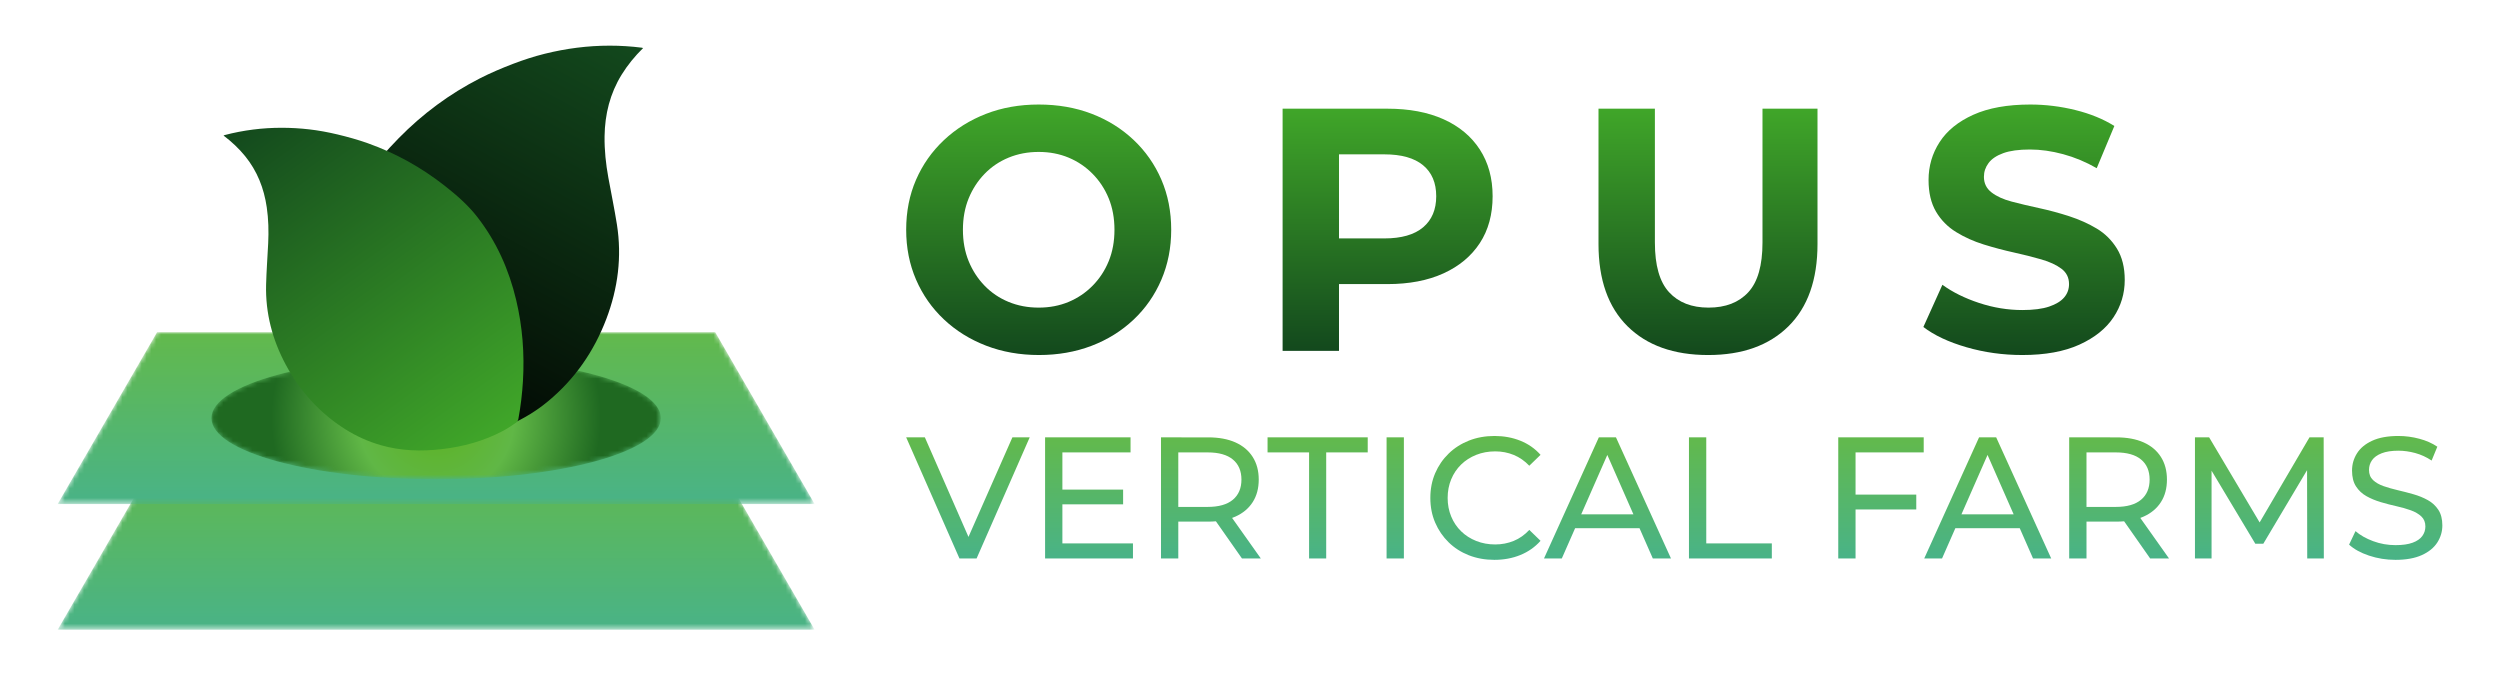
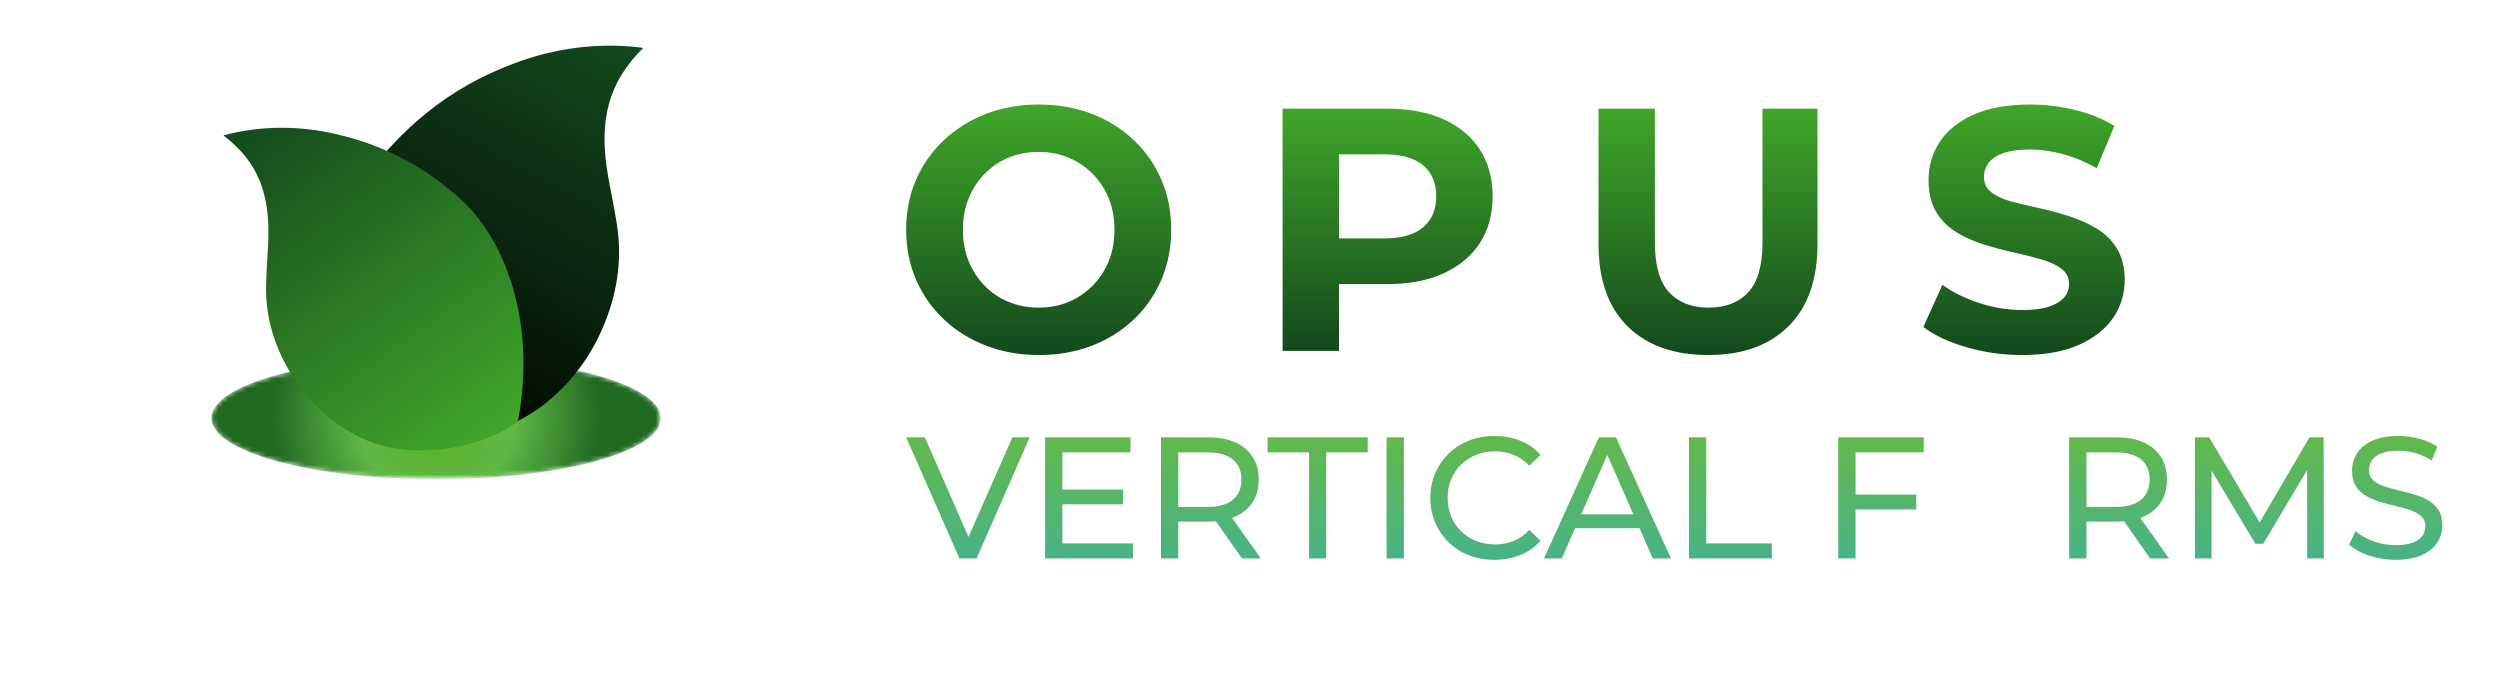
<svg xmlns="http://www.w3.org/2000/svg" xmlns:xlink="http://www.w3.org/1999/xlink" version="1.1" id="Capa_1" x="0px" y="0px" width="520.253px" height="140.549px" viewBox="0 0 520.253 140.549" style="enable-background:new 0 0 520.253 140.549;" xml:space="preserve">
  <g>
    <defs>
      <rect id="SVGID_1_" width="520.253" height="140.549" />
    </defs>
    <clipPath id="SVGID_2_">
      <use xlink:href="#SVGID_1_" style="overflow:visible;" />
    </clipPath>
    <g style="clip-path:url(#SVGID_2_);">
      <defs>
        <rect id="SVGID_3_" width="520.253" height="140.549" />
      </defs>
      <clipPath id="SVGID_4_">
        <use xlink:href="#SVGID_3_" style="overflow:visible;" />
      </clipPath>
    </g>
    <g style="clip-path:url(#SVGID_2_);">
      <defs>
        <rect id="SVGID_5_" width="520.253" height="140.549" />
      </defs>
      <clipPath id="SVGID_6_">
        <use xlink:href="#SVGID_5_" style="overflow:visible;" />
      </clipPath>
    </g>
    <g style="clip-path:url(#SVGID_2_);">
      <defs>
        <polygon id="SVGID_7_" points="32.696,95.283 148.834,95.283 169.53,131.049 12,131.049    " />
      </defs>
      <clipPath id="SVGID_8_">
        <use xlink:href="#SVGID_7_" style="overflow:visible;" />
      </clipPath>
      <defs>
        <filter id="Adobe_OpacityMaskFilter" filterUnits="userSpaceOnUse" x="12" y="95.283" width="157.53" height="35.766">
          <feColorMatrix type="matrix" values="1 0 0 0 0  0 1 0 0 0  0 0 1 0 0  0 0 0 1 0" />
        </filter>
      </defs>
      <mask maskUnits="userSpaceOnUse" x="12" y="95.283" width="157.53" height="35.766" id="SVGID_9_">
        <g style="filter:url(#Adobe_OpacityMaskFilter);">
          <linearGradient id="SVGID_10_" gradientUnits="userSpaceOnUse" x1="0" y1="140.549" x2="1" y2="140.549" gradientTransform="matrix(0 -35.766 -35.766 0 5117.567 131.05)">
            <stop offset="0" style="stop-color:#FFFFFF" />
            <stop offset="1" style="stop-color:#000000" />
            <stop offset="1" style="stop-color:#000000" />
          </linearGradient>
-           <rect x="12" y="95.283" style="clip-path:url(#SVGID_8_);fill:url(#SVGID_10_);" width="157.53" height="35.766" />
        </g>
      </mask>
      <linearGradient id="SVGID_11_" gradientUnits="userSpaceOnUse" x1="0" y1="140.549" x2="1" y2="140.549" gradientTransform="matrix(0 -35.766 -35.766 0 5117.567 131.05)">
        <stop offset="0" style="stop-color:#49B387" />
        <stop offset="1" style="stop-color:#62B94C" />
        <stop offset="1" style="stop-color:#62B94C" />
      </linearGradient>
      <rect x="12" y="95.283" style="clip-path:url(#SVGID_8_);mask:url(#SVGID_9_);fill:url(#SVGID_11_);" width="157.53" height="35.766" />
    </g>
    <g style="clip-path:url(#SVGID_2_);">
      <defs>
        <polygon id="SVGID_12_" points="32.696,69.128 148.834,69.128 169.53,104.894 12,104.894    " />
      </defs>
      <clipPath id="SVGID_13_">
        <use xlink:href="#SVGID_12_" style="overflow:visible;" />
      </clipPath>
      <defs>
        <filter id="Adobe_OpacityMaskFilter_1_" filterUnits="userSpaceOnUse" x="12" y="69.128" width="157.53" height="35.766">
          <feColorMatrix type="matrix" values="1 0 0 0 0  0 1 0 0 0  0 0 1 0 0  0 0 0 1 0" />
        </filter>
      </defs>
      <mask maskUnits="userSpaceOnUse" x="12" y="69.128" width="157.53" height="35.766" id="SVGID_14_">
        <g style="filter:url(#Adobe_OpacityMaskFilter_1_);">
          <linearGradient id="SVGID_15_" gradientUnits="userSpaceOnUse" x1="0" y1="140.549" x2="1" y2="140.549" gradientTransform="matrix(0 -35.766 -35.766 0 5117.567 104.894)">
            <stop offset="0" style="stop-color:#FFFFFF" />
            <stop offset="1" style="stop-color:#000000" />
            <stop offset="1" style="stop-color:#000000" />
          </linearGradient>
-           <rect x="12" y="69.128" style="clip-path:url(#SVGID_13_);fill:url(#SVGID_15_);" width="157.53" height="35.766" />
        </g>
      </mask>
      <linearGradient id="SVGID_16_" gradientUnits="userSpaceOnUse" x1="0" y1="140.549" x2="1" y2="140.549" gradientTransform="matrix(0 -35.766 -35.766 0 5117.567 104.894)">
        <stop offset="0" style="stop-color:#49B387" />
        <stop offset="1" style="stop-color:#62B94C" />
        <stop offset="1" style="stop-color:#62B94C" />
      </linearGradient>
      <rect x="12" y="69.128" style="clip-path:url(#SVGID_13_);mask:url(#SVGID_14_);fill:url(#SVGID_16_);" width="157.53" height="35.766" />
    </g>
    <g style="clip-path:url(#SVGID_2_);">
      <defs>
        <path id="SVGID_17_" d="M44.006,87.012c0,7.027,20.934,12.723,46.759,12.723c25.824,0,46.759-5.695,46.759-12.723     c0-7.028-20.935-12.725-46.759-12.725C64.94,74.287,44.006,79.983,44.006,87.012" />
      </defs>
      <clipPath id="SVGID_18_">
        <use xlink:href="#SVGID_17_" style="overflow:visible;" />
      </clipPath>
      <defs>
        <filter id="Adobe_OpacityMaskFilter_2_" filterUnits="userSpaceOnUse" x="44.006" y="74.287" width="93.518" height="25.447">
          <feColorMatrix type="matrix" values="1 0 0 0 0  0 1 0 0 0  0 0 1 0 0  0 0 0 1 0" />
        </filter>
      </defs>
      <mask maskUnits="userSpaceOnUse" x="44.006" y="74.287" width="93.518" height="25.447" id="SVGID_19_">
        <g style="filter:url(#Adobe_OpacityMaskFilter_2_);">
          <radialGradient id="SVGID_20_" cx="0" cy="140.549" r="1" gradientTransform="matrix(34.266 0 0 -34.266 90.749 4903.02)" gradientUnits="userSpaceOnUse">
            <stop offset="0" style="stop-color:#FFFFFF" />
            <stop offset="5.783210e-007" style="stop-color:#FFFFFF" />
            <stop offset="0.046" style="stop-color:#EFEFEF" />
            <stop offset="0.135" style="stop-color:#C6C6C6" />
            <stop offset="0.258" style="stop-color:#838383" />
            <stop offset="0.41" style="stop-color:#282828" />
            <stop offset="0.474" style="stop-color:#000000" />
            <stop offset="1" style="stop-color:#FFFFFF" />
          </radialGradient>
          <rect x="44.006" y="74.287" style="clip-path:url(#SVGID_18_);fill:url(#SVGID_20_);" width="93.518" height="25.447" />
        </g>
      </mask>
      <radialGradient id="SVGID_21_" cx="-9.765625e-004" cy="140.549" r="1" gradientTransform="matrix(34.266 0 0 -34.266 90.78 4903.02)" gradientUnits="userSpaceOnUse">
        <stop offset="0" style="stop-color:#5CB323" />
        <stop offset="5.783210e-007" style="stop-color:#5CB323" />
        <stop offset="0.183" style="stop-color:#5EB42F" />
        <stop offset="0.474" style="stop-color:#60B746" />
        <stop offset="1" style="stop-color:#1F6921" />
      </radialGradient>
      <rect x="44.006" y="74.287" style="clip-path:url(#SVGID_18_);mask:url(#SVGID_19_);fill:url(#SVGID_21_);" width="93.518" height="25.447" />
    </g>
    <g style="clip-path:url(#SVGID_2_);">
      <defs>
        <path id="SVGID_22_" d="M113.345,11.193c-2.224,0.553-4.419,1.269-6.561,2.087c-2.354,0.898-4.687,1.889-6.931,3.034     c-6.309,3.219-11.935,7.397-16.895,12.456c-2.563,2.614-4.979,5.344-6.836,8.53c-3.753,6.439-5.821,13.407-6.585,20.787     c-0.677,6.548-0.33,13.049,0.919,19.511c0.576,2.985,1.323,5.922,2.259,8.812c0.1,0.31,0.362,0.657,0.644,0.802     c1.093,0.561,2.198,1.116,3.345,1.547c4.889,1.832,9.974,2.517,15.171,2.431c4.932-0.08,9.732-0.849,14.294-2.839     c2.869-1.252,5.507-2.874,7.907-4.867c5.566-4.622,9.547-10.384,12.109-17.132c2.414-6.358,3.257-12.912,2.193-19.653     c-0.515-3.258-1.193-6.491-1.782-9.738c-0.517-2.846-0.827-5.712-0.785-8.611c0.068-4.579,1.127-8.879,3.549-12.805     c1.24-2.012,2.728-3.824,4.472-5.547c-0.149-0.041-0.215-0.068-0.284-0.077c-2.233-0.282-4.456-0.42-6.673-0.42     C122.328,9.5,117.815,10.082,113.345,11.193" />
      </defs>
      <clipPath id="SVGID_23_">
        <use xlink:href="#SVGID_22_" style="overflow:visible;" />
      </clipPath>
      <linearGradient id="SVGID_24_" gradientUnits="userSpaceOnUse" x1="0" y1="140.556" x2="1" y2="140.556" gradientTransform="matrix(45.585 -85.182 -85.182 -45.585 12052.619 6497.88)">
        <stop offset="0" style="stop-color:#000000" />
        <stop offset="1" style="stop-color:#13491D" />
        <stop offset="1" style="stop-color:#13491D" />
      </linearGradient>
      <polygon style="clip-path:url(#SVGID_23_);fill:url(#SVGID_24_);" points="34.841,73.069 83.325,-17.529 167.851,27.705     119.368,118.304   " />
    </g>
    <g style="clip-path:url(#SVGID_2_);">
      <defs>
        <path id="SVGID_25_" d="M46.751,28.108c-0.058,0.015-0.112,0.045-0.236,0.098c1.699,1.288,3.187,2.682,4.485,4.276     c2.533,3.113,3.933,6.7,4.51,10.641c0.365,2.495,0.421,5.001,0.299,7.515c-0.14,2.867-0.359,5.73-0.434,8.599     c-0.155,5.933,1.315,11.489,4.117,16.7c2.973,5.528,7.059,10.046,12.382,13.401c2.296,1.447,4.755,2.547,7.37,3.301     c4.159,1.2,8.386,1.32,12.649,0.831c4.491-0.516,8.798-1.682,12.806-3.815c0.941-0.5,1.831-1.105,2.71-1.713     c0.226-0.155,0.413-0.486,0.465-0.765c0.48-2.597,0.791-5.214,0.95-7.853c0.345-5.715-0.092-11.36-1.418-16.93     c-1.494-6.278-4.067-12.053-8.032-17.18c-1.963-2.537-4.356-4.618-6.861-6.581c-4.852-3.802-10.176-6.766-15.981-8.829     c-2.064-0.733-4.189-1.323-6.321-1.832c-1.939-0.461-3.913-0.83-5.893-1.055c-1.906-0.217-3.807-0.327-5.701-0.327     C54.628,26.59,50.669,27.08,46.751,28.108" />
      </defs>
      <clipPath id="SVGID_26_">
        <use xlink:href="#SVGID_25_" style="overflow:visible;" />
      </clipPath>
      <linearGradient id="SVGID_27_" gradientUnits="userSpaceOnUse" x1="0" y1="140.537" x2="1" y2="140.537" gradientTransform="matrix(-48.958 -68.293 68.293 -48.958 -9496.804 6972.967)">
        <stop offset="0" style="stop-color:#40A629" />
        <stop offset="5.560780e-009" style="stop-color:#40A629" />
        <stop offset="1" style="stop-color:#13491D" />
        <stop offset="1" style="stop-color:#13491D" />
      </linearGradient>
      <polygon style="clip-path:url(#SVGID_26_);fill:url(#SVGID_27_);" points="141.07,71.09 87.9,-3.079 14.614,49.459     67.784,123.627   " />
    </g>
    <g style="clip-path:url(#SVGID_2_);">
      <defs>
        <path id="SVGID_28_" d="M209.889,62.828c-1.922-0.792-3.589-1.919-5.004-3.384c-1.417-1.463-2.52-3.168-3.312-5.111     c-0.792-1.944-1.188-4.116-1.188-6.517c0-2.4,0.396-4.572,1.188-6.515c0.792-1.945,1.895-3.648,3.312-5.113     c1.415-1.464,3.082-2.591,5.004-3.383c1.919-0.792,4.007-1.188,6.263-1.188c2.256,0,4.332,0.396,6.229,1.188     c1.895,0.792,3.563,1.919,5.004,3.383c1.439,1.465,2.555,3.168,3.347,5.113c0.792,1.943,1.189,4.115,1.189,6.515     c0,2.401-0.397,4.573-1.189,6.517c-0.792,1.943-1.908,3.648-3.347,5.111c-1.441,1.465-3.109,2.592-5.004,3.384     c-1.897,0.792-3.973,1.188-6.229,1.188C213.896,64.016,211.808,63.62,209.889,62.828 M205.172,23.697     c-3.336,1.296-6.252,3.12-8.748,5.472c-2.496,2.352-4.427,5.1-5.796,8.244c-1.367,3.143-2.051,6.612-2.051,10.403     c0,3.744,0.684,7.2,2.051,10.368c1.369,3.168,3.3,5.929,5.796,8.281c2.496,2.352,5.424,4.176,8.784,5.471     c3.36,1.296,7.032,1.945,11.017,1.945c3.935,0,7.571-0.638,10.908-1.908c3.334-1.271,6.25-3.085,8.748-5.437     c2.495-2.351,4.428-5.123,5.796-8.315c1.368-3.192,2.051-6.661,2.051-10.405c0-3.791-0.683-7.271-2.051-10.439     c-1.368-3.168-3.301-5.928-5.796-8.28c-2.498-2.352-5.414-4.164-8.748-5.436c-3.337-1.272-6.998-1.908-10.981-1.908     C212.168,21.753,208.507,22.4,205.172,23.697" />
      </defs>
      <clipPath id="SVGID_29_">
        <use xlink:href="#SVGID_28_" style="overflow:visible;" />
      </clipPath>
      <linearGradient id="SVGID_30_" gradientUnits="userSpaceOnUse" x1="0" y1="140.549" x2="1" y2="140.549" gradientTransform="matrix(0 -52.128 -52.128 0 7542.658 73.873)">
        <stop offset="0" style="stop-color:#13491D" />
        <stop offset="1.779450e-007" style="stop-color:#13491D" />
        <stop offset="1" style="stop-color:#40A629" />
        <stop offset="1" style="stop-color:#40A629" />
      </linearGradient>
      <rect x="188.577" y="21.753" style="clip-path:url(#SVGID_29_);fill:url(#SVGID_30_);" width="55.151" height="52.128" />
    </g>
    <g style="clip-path:url(#SVGID_2_);">
      <defs>
        <path id="SVGID_31_" d="M288.08,32.12c3.552,0,6.239,0.757,8.063,2.269c1.823,1.511,2.737,3.66,2.737,6.444     c0,2.783-0.914,4.944-2.737,6.479c-1.824,1.537-4.512,2.304-8.063,2.304h-9.432V32.12H288.08z M266.912,22.617v50.399h11.736     V59.12h10.079c4.513,0,8.4-0.744,11.664-2.231c3.265-1.488,5.784-3.589,7.561-6.3c1.775-2.712,2.664-5.965,2.664-9.756     c0-3.744-0.889-6.984-2.664-9.72c-1.776-2.736-4.296-4.836-7.561-6.301c-3.264-1.463-7.151-2.195-11.664-2.195H266.912z" />
      </defs>
      <clipPath id="SVGID_32_">
        <use xlink:href="#SVGID_31_" style="overflow:visible;" />
      </clipPath>
      <linearGradient id="SVGID_33_" gradientUnits="userSpaceOnUse" x1="4.882813e-004" y1="140.549" x2="1" y2="140.549" gradientTransform="matrix(0 -50.399 -50.399 0 7372.338 73.022)">
        <stop offset="0" style="stop-color:#13491D" />
        <stop offset="1.779450e-007" style="stop-color:#13491D" />
        <stop offset="1" style="stop-color:#40A629" />
        <stop offset="1" style="stop-color:#40A629" />
      </linearGradient>
      <rect x="266.912" y="22.617" style="clip-path:url(#SVGID_32_);fill:url(#SVGID_33_);" width="43.704" height="50.399" />
    </g>
    <g style="clip-path:url(#SVGID_2_);">
      <defs>
        <path id="SVGID_34_" d="M366.776,22.617V50.48c0,4.752-0.984,8.197-2.952,10.332c-1.968,2.137-4.729,3.204-8.279,3.204     c-3.505,0-6.242-1.067-8.208-3.204c-1.969-2.135-2.952-5.58-2.952-10.332V22.617h-11.736v28.151     c0,7.441,2.016,13.152,6.048,17.136c4.031,3.985,9.623,5.977,16.776,5.977c7.104,0,12.671-1.992,16.704-5.977     c4.031-3.984,6.048-9.695,6.048-17.136V22.617H366.776z" />
      </defs>
      <clipPath id="SVGID_35_">
        <use xlink:href="#SVGID_34_" style="overflow:visible;" />
      </clipPath>
      <linearGradient id="SVGID_36_" gradientUnits="userSpaceOnUse" x1="0" y1="140.549" x2="1" y2="140.549" gradientTransform="matrix(0 -51.264 -51.264 0 7560.498 73.885)">
        <stop offset="0" style="stop-color:#13491D" />
        <stop offset="1.779450e-007" style="stop-color:#13491D" />
        <stop offset="1" style="stop-color:#40A629" />
        <stop offset="1" style="stop-color:#40A629" />
      </linearGradient>
      <rect x="332.648" y="22.617" style="clip-path:url(#SVGID_35_);fill:url(#SVGID_36_);" width="45.576" height="51.264" />
    </g>
    <g style="clip-path:url(#SVGID_2_);">
      <defs>
        <path id="SVGID_37_" d="M410.66,23.877c-3.145,1.415-5.484,3.311-7.02,5.687c-1.537,2.376-2.305,5.004-2.305,7.884     c0,2.64,0.516,4.836,1.548,6.588c1.032,1.753,2.424,3.169,4.176,4.248c1.751,1.08,3.673,1.944,5.761,2.593     c2.088,0.647,4.163,1.199,6.228,1.655c2.063,0.457,3.972,0.937,5.725,1.441c1.751,0.503,3.154,1.152,4.212,1.944     c1.055,0.792,1.584,1.86,1.584,3.203c0,1.056-0.336,1.98-1.009,2.772c-0.672,0.792-1.716,1.429-3.131,1.909     c-1.417,0.48-3.276,0.719-5.58,0.719c-3.024,0-6.024-0.491-9-1.475c-2.978-0.984-5.521-2.244-7.633-3.78l-3.96,8.784     c2.256,1.727,5.244,3.132,8.965,4.212c3.72,1.08,7.596,1.62,11.628,1.62c4.751,0,8.711-0.721,11.879-2.16     c3.169-1.441,5.531-3.337,7.093-5.689c1.56-2.351,2.34-4.944,2.34-7.775c0-2.592-0.54-4.764-1.62-6.517     c-1.08-1.751-2.483-3.143-4.212-4.176c-1.729-1.032-3.625-1.883-5.688-2.555c-2.064-0.673-4.152-1.236-6.265-1.693     c-2.112-0.455-4.032-0.911-5.76-1.368c-1.728-0.456-3.121-1.091-4.176-1.907c-1.058-0.817-1.584-1.897-1.584-3.24     c0-1.056,0.324-2.017,0.972-2.88c0.647-0.864,1.667-1.548,3.061-2.052c1.392-0.504,3.239-0.756,5.544-0.756     c2.207,0,4.511,0.323,6.911,0.972c2.4,0.647,4.728,1.62,6.984,2.916L440,26.217c-2.304-1.441-5.004-2.545-8.1-3.312     c-3.096-0.768-6.229-1.152-9.396-1.152C417.752,21.753,413.804,22.462,410.66,23.877" />
      </defs>
      <clipPath id="SVGID_38_">
        <use xlink:href="#SVGID_37_" style="overflow:visible;" />
      </clipPath>
      <linearGradient id="SVGID_39_" gradientUnits="userSpaceOnUse" x1="0" y1="140.549" x2="1" y2="140.549" gradientTransform="matrix(0 -52.128 -52.128 0 7747.721 73.873)">
        <stop offset="0" style="stop-color:#13491D" />
        <stop offset="1.779450e-007" style="stop-color:#13491D" />
        <stop offset="1" style="stop-color:#40A629" />
        <stop offset="1" style="stop-color:#40A629" />
      </linearGradient>
      <rect x="400.256" y="21.753" style="clip-path:url(#SVGID_38_);fill:url(#SVGID_39_);" width="41.904" height="52.128" />
    </g>
    <g style="clip-path:url(#SVGID_2_);">
      <defs>
        <polygon id="SVGID_40_" points="210.681,91.016 201.541,111.732 192.465,91.016 188.577,91.016 199.664,116.217 203.229,116.217      214.281,91.016    " />
      </defs>
      <clipPath id="SVGID_41_">
        <use xlink:href="#SVGID_40_" style="overflow:visible;" />
      </clipPath>
      <linearGradient id="SVGID_42_" gradientUnits="userSpaceOnUse" x1="-4.882813e-004" y1="140.549" x2="1" y2="140.549" gradientTransform="matrix(0 -25.2 -25.2 0 3743.282 116.209)">
        <stop offset="0" style="stop-color:#49B387" />
        <stop offset="1" style="stop-color:#62B94C" />
      </linearGradient>
      <rect x="188.577" y="91.016" style="clip-path:url(#SVGID_41_);fill:url(#SVGID_42_);" width="25.704" height="25.201" />
    </g>
    <g style="clip-path:url(#SVGID_2_);">
      <defs>
        <polygon id="SVGID_43_" points="217.484,91.016 217.484,116.217 235.772,116.217 235.772,113.085 221.084,113.085      221.084,104.949 233.721,104.949 233.721,101.889 221.084,101.889 221.084,94.147 235.268,94.147 235.268,91.016    " />
      </defs>
      <clipPath id="SVGID_44_">
        <use xlink:href="#SVGID_43_" style="overflow:visible;" />
      </clipPath>
      <linearGradient id="SVGID_45_" gradientUnits="userSpaceOnUse" x1="-4.882813e-004" y1="140.549" x2="1" y2="140.549" gradientTransform="matrix(0 -25.2 -25.2 0 3768.485 116.209)">
        <stop offset="0" style="stop-color:#49B387" />
        <stop offset="1" style="stop-color:#62B94C" />
      </linearGradient>
      <rect x="217.484" y="91.016" style="clip-path:url(#SVGID_44_);fill:url(#SVGID_45_);" width="18.288" height="25.201" />
    </g>
    <g style="clip-path:url(#SVGID_2_);">
      <defs>
        <path id="SVGID_46_" d="M251.325,94.147c2.303,0,4.049,0.492,5.238,1.478c1.188,0.983,1.782,2.376,1.782,4.176     c0,1.799-0.594,3.197-1.782,4.194c-1.189,0.996-2.935,1.494-5.238,1.494h-6.121V94.147H251.325z M241.604,91.016v25.201h3.6     v-7.668h6.229c0.553,0,1.087-0.022,1.599-0.066l5.42,7.734h3.924l-5.977-8.437c0.235-0.085,0.464-0.177,0.686-0.275     c1.559-0.697,2.759-1.698,3.599-3.006c0.842-1.309,1.261-2.874,1.261-4.698s-0.419-3.396-1.261-4.716     c-0.84-1.32-2.04-2.329-3.599-3.025c-1.561-0.694-3.445-1.044-5.652-1.044H241.604z" />
      </defs>
      <clipPath id="SVGID_47_">
        <use xlink:href="#SVGID_46_" style="overflow:visible;" />
      </clipPath>
      <linearGradient id="SVGID_48_" gradientUnits="userSpaceOnUse" x1="-4.882813e-004" y1="140.549" x2="1" y2="140.549" gradientTransform="matrix(0 -25.2 -25.2 0 3793.844 116.209)">
        <stop offset="0" style="stop-color:#49B387" />
        <stop offset="1" style="stop-color:#62B94C" />
      </linearGradient>
      <rect x="241.604" y="91.016" style="clip-path:url(#SVGID_47_);fill:url(#SVGID_48_);" width="20.772" height="25.201" />
    </g>
    <g style="clip-path:url(#SVGID_2_);">
      <defs>
        <polygon id="SVGID_49_" points="263.78,91.016 263.78,94.147 272.421,94.147 272.421,116.217 275.984,116.217 275.984,94.147      284.625,94.147 284.625,91.016    " />
      </defs>
      <clipPath id="SVGID_50_">
        <use xlink:href="#SVGID_49_" style="overflow:visible;" />
      </clipPath>
      <linearGradient id="SVGID_51_" gradientUnits="userSpaceOnUse" x1="-4.882813e-004" y1="140.549" x2="1" y2="140.549" gradientTransform="matrix(0 -25.2 -25.2 0 3816.063 116.209)">
        <stop offset="0" style="stop-color:#49B387" />
        <stop offset="1" style="stop-color:#62B94C" />
      </linearGradient>
      <rect x="263.78" y="91.016" style="clip-path:url(#SVGID_50_);fill:url(#SVGID_51_);" width="20.845" height="25.201" />
    </g>
    <g style="clip-path:url(#SVGID_2_);">
      <defs>
        <rect id="SVGID_52_" x="288.549" y="91.016" width="3.6" height="25.201" />
      </defs>
      <clipPath id="SVGID_53_">
        <use xlink:href="#SVGID_52_" style="overflow:visible;" />
      </clipPath>
      <linearGradient id="SVGID_54_" gradientUnits="userSpaceOnUse" x1="-4.882813e-004" y1="140.549" x2="1" y2="140.549" gradientTransform="matrix(0 -25.2 -25.2 0 3832.204 116.209)">
        <stop offset="0" style="stop-color:#49B387" />
        <stop offset="1" style="stop-color:#62B94C" />
      </linearGradient>
      <rect x="288.549" y="91.016" style="clip-path:url(#SVGID_53_);fill:url(#SVGID_54_);" width="3.6" height="25.201" />
    </g>
    <g style="clip-path:url(#SVGID_2_);">
      <defs>
        <path id="SVGID_55_" d="M305.703,91.682c-1.62,0.637-3.03,1.536-4.23,2.701c-1.2,1.163-2.138,2.526-2.808,4.086     c-0.673,1.561-1.009,3.276-1.009,5.148s0.336,3.588,1.009,5.147c0.67,1.56,1.602,2.921,2.79,4.085     c1.187,1.165,2.592,2.064,4.212,2.701c1.62,0.635,3.389,0.954,5.309,0.954c1.969,0,3.775-0.336,5.418-1.008     c1.645-0.673,3.042-1.656,4.195-2.952l-2.34-2.27c-0.961,1.032-2.04,1.796-3.24,2.286c-1.201,0.492-2.484,0.739-3.853,0.739     c-1.416,0-2.73-0.24-3.941-0.72c-1.212-0.481-2.263-1.152-3.15-2.018c-0.888-0.862-1.578-1.889-2.069-3.078     c-0.492-1.187-0.738-2.478-0.738-3.868c0-1.393,0.246-2.684,0.738-3.87c0.491-1.189,1.182-2.214,2.069-3.078     s1.938-1.537,3.15-2.018c1.211-0.479,2.525-0.72,3.941-0.72c1.368,0,2.651,0.246,3.853,0.739c1.2,0.492,2.279,1.242,3.24,2.25     l2.34-2.27c-1.153-1.296-2.551-2.273-4.195-2.933c-1.643-0.661-3.437-0.991-5.381-0.991     C309.092,90.728,307.322,91.046,305.703,91.682" />
      </defs>
      <clipPath id="SVGID_56_">
        <use xlink:href="#SVGID_55_" style="overflow:visible;" />
      </clipPath>
      <linearGradient id="SVGID_57_" gradientUnits="userSpaceOnUse" x1="4.882813e-004" y1="140.549" x2="1" y2="140.549" gradientTransform="matrix(0 -25.776 -25.776 0 3931.961 116.498)">
        <stop offset="0" style="stop-color:#49B387" />
        <stop offset="1" style="stop-color:#62B94C" />
      </linearGradient>
      <rect x="297.656" y="90.728" style="clip-path:url(#SVGID_56_);fill:url(#SVGID_57_);" width="22.933" height="25.777" />
    </g>
    <g style="clip-path:url(#SVGID_2_);">
      <defs>
        <path id="SVGID_58_" d="M334.484,94.672l5.434,12.365H329.05L334.484,94.672z M332.72,91.016l-11.413,25.201h3.708l2.77-6.3     h13.398l2.77,6.3h3.779l-11.447-25.201H332.72z" />
      </defs>
      <clipPath id="SVGID_59_">
        <use xlink:href="#SVGID_58_" style="overflow:visible;" />
      </clipPath>
      <linearGradient id="SVGID_60_" gradientUnits="userSpaceOnUse" x1="-4.882813e-004" y1="140.549" x2="1" y2="140.549" gradientTransform="matrix(0 -25.2 -25.2 0 3876.376 116.209)">
        <stop offset="0" style="stop-color:#49B387" />
        <stop offset="1" style="stop-color:#62B94C" />
      </linearGradient>
      <rect x="321.307" y="91.016" style="clip-path:url(#SVGID_59_);fill:url(#SVGID_60_);" width="26.425" height="25.201" />
    </g>
    <g style="clip-path:url(#SVGID_2_);">
      <defs>
        <polygon id="SVGID_61_" points="351.475,91.016 351.475,116.217 368.72,116.217 368.72,113.085 355.075,113.085 355.075,91.016         " />
      </defs>
      <clipPath id="SVGID_62_">
        <use xlink:href="#SVGID_61_" style="overflow:visible;" />
      </clipPath>
      <linearGradient id="SVGID_63_" gradientUnits="userSpaceOnUse" x1="-4.882813e-004" y1="140.549" x2="1" y2="140.549" gradientTransform="matrix(0 -25.2 -25.2 0 3901.954 116.209)">
        <stop offset="0" style="stop-color:#49B387" />
        <stop offset="1" style="stop-color:#62B94C" />
      </linearGradient>
      <rect x="351.475" y="91.016" style="clip-path:url(#SVGID_62_);fill:url(#SVGID_63_);" width="17.245" height="25.201" />
    </g>
    <g style="clip-path:url(#SVGID_2_);">
      <defs>
        <polygon id="SVGID_64_" points="382.543,91.016 382.543,116.217 386.142,116.217 386.142,106.027 398.778,106.027      398.778,102.932 386.142,102.932 386.142,94.147 400.327,94.147 400.327,91.016    " />
      </defs>
      <clipPath id="SVGID_65_">
        <use xlink:href="#SVGID_64_" style="overflow:visible;" />
      </clipPath>
      <linearGradient id="SVGID_66_" gradientUnits="userSpaceOnUse" x1="-4.882813e-004" y1="140.549" x2="1" y2="140.549" gradientTransform="matrix(0 -25.2 -25.2 0 3933.297 116.209)">
        <stop offset="0" style="stop-color:#49B387" />
        <stop offset="1" style="stop-color:#62B94C" />
      </linearGradient>
      <rect x="382.543" y="91.016" style="clip-path:url(#SVGID_65_);fill:url(#SVGID_66_);" width="17.784" height="25.201" />
    </g>
    <g style="clip-path:url(#SVGID_2_);">
      <defs>
        <path id="SVGID_67_" d="M413.61,94.672l5.434,12.365h-10.868L413.61,94.672z M411.845,91.016l-11.412,25.201h3.708l2.77-6.3     h13.399l2.769,6.3h3.779L415.41,91.016H411.845z" />
      </defs>
      <clipPath id="SVGID_68_">
        <use xlink:href="#SVGID_67_" style="overflow:visible;" />
      </clipPath>
      <linearGradient id="SVGID_69_" gradientUnits="userSpaceOnUse" x1="-4.882813e-004" y1="140.549" x2="1" y2="140.549" gradientTransform="matrix(0 -25.2 -25.2 0 3955.501 116.209)">
        <stop offset="0" style="stop-color:#49B387" />
        <stop offset="1" style="stop-color:#62B94C" />
      </linearGradient>
-       <rect x="400.433" y="91.016" style="clip-path:url(#SVGID_68_);fill:url(#SVGID_69_);" width="26.425" height="25.201" />
    </g>
    <g style="clip-path:url(#SVGID_2_);">
      <defs>
        <path id="SVGID_70_" d="M440.321,94.147c2.304,0,4.05,0.492,5.237,1.478c1.188,0.983,1.781,2.376,1.781,4.176     c0,1.799-0.593,3.197-1.781,4.194c-1.188,0.996-2.934,1.494-5.237,1.494h-6.12V94.147H440.321z M430.601,91.016v25.201h3.601     v-7.668h6.228c0.555,0,1.088-0.022,1.602-0.066l5.419,7.734h3.924l-5.979-8.436c0.235-0.085,0.465-0.178,0.687-0.276     c1.559-0.697,2.76-1.698,3.6-3.006c0.841-1.309,1.261-2.874,1.261-4.698s-0.42-3.396-1.261-4.716     c-0.84-1.32-2.041-2.329-3.6-3.025c-1.56-0.694-3.444-1.044-5.652-1.044H430.601z" />
      </defs>
      <clipPath id="SVGID_71_">
        <use xlink:href="#SVGID_70_" style="overflow:visible;" />
      </clipPath>
      <linearGradient id="SVGID_72_" gradientUnits="userSpaceOnUse" x1="-4.882813e-004" y1="140.549" x2="1" y2="140.549" gradientTransform="matrix(0 -25.2 -25.2 0 3982.844 116.209)">
        <stop offset="0" style="stop-color:#49B387" />
        <stop offset="1" style="stop-color:#62B94C" />
      </linearGradient>
      <rect x="430.601" y="91.016" style="clip-path:url(#SVGID_71_);fill:url(#SVGID_72_);" width="20.772" height="25.201" />
    </g>
    <g style="clip-path:url(#SVGID_2_);">
      <defs>
        <polygon id="SVGID_73_" points="480.605,91.016 470.232,108.717 459.725,91.016 456.773,91.016 456.773,116.217 460.229,116.217      460.229,97.955 469.336,113.157 470.993,113.157 480.104,97.839 480.137,116.217 483.592,116.217 483.557,91.016    " />
      </defs>
      <clipPath id="SVGID_74_">
        <use xlink:href="#SVGID_73_" style="overflow:visible;" />
      </clipPath>
      <linearGradient id="SVGID_75_" gradientUnits="userSpaceOnUse" x1="-4.882813e-004" y1="140.55" x2="1" y2="140.55" gradientTransform="matrix(0 -25.2 -25.2 0 4012.047 116.209)">
        <stop offset="0" style="stop-color:#49B387" />
        <stop offset="1" style="stop-color:#62B94C" />
      </linearGradient>
      <rect x="456.773" y="91.016" style="clip-path:url(#SVGID_74_);fill:url(#SVGID_75_);" width="26.818" height="25.201" />
    </g>
    <g style="clip-path:url(#SVGID_2_);">
      <defs>
        <path id="SVGID_76_" d="M493.655,91.719c-1.43,0.659-2.484,1.535-3.168,2.628c-0.686,1.092-1.026,2.286-1.026,3.582     c0,1.344,0.275,2.441,0.828,3.294c0.552,0.853,1.278,1.53,2.177,2.034c0.901,0.504,1.896,0.918,2.989,1.242     c1.092,0.324,2.178,0.605,3.257,0.846c1.081,0.24,2.071,0.522,2.97,0.845c0.901,0.325,1.633,0.751,2.197,1.279     c0.563,0.528,0.845,1.223,0.845,2.088c0,0.743-0.216,1.409-0.646,1.998c-0.433,0.588-1.105,1.05-2.017,1.385     c-0.911,0.337-2.1,0.504-3.563,0.504c-1.609,0-3.156-0.275-4.645-0.826c-1.488-0.553-2.712-1.249-3.672-2.09l-1.332,2.81     c1.009,0.935,2.389,1.698,4.141,2.286c1.751,0.587,3.588,0.882,5.508,0.882c2.208,0,4.038-0.331,5.49-0.99     c1.45-0.66,2.525-1.536,3.221-2.628c0.697-1.092,1.045-2.273,1.045-3.546c0-1.32-0.277-2.4-0.829-3.241     c-0.551-0.84-1.276-1.511-2.177-2.015c-0.901-0.504-1.897-0.913-2.989-1.226c-1.091-0.312-2.177-0.594-3.258-0.845     c-1.079-0.252-2.069-0.534-2.969-0.846c-0.901-0.313-1.632-0.733-2.196-1.26c-0.565-0.529-0.846-1.237-0.846-2.124     c0-0.745,0.21-1.416,0.63-2.018c0.42-0.6,1.086-1.08,1.998-1.438c0.912-0.36,2.075-0.54,3.492-0.54     c1.128,0,2.291,0.162,3.49,0.484c1.201,0.325,2.342,0.848,3.422,1.567l1.187-2.88c-1.056-0.72-2.303-1.272-3.743-1.656     c-1.439-0.385-2.893-0.577-4.355-0.577C496.9,90.728,495.083,91.058,493.655,91.719" />
      </defs>
      <clipPath id="SVGID_77_">
        <use xlink:href="#SVGID_76_" style="overflow:visible;" />
      </clipPath>
      <linearGradient id="SVGID_78_" gradientUnits="userSpaceOnUse" x1="4.882813e-004" y1="140.549" x2="1" y2="140.549" gradientTransform="matrix(0 -25.776 -25.776 0 4121.383 116.498)">
        <stop offset="0" style="stop-color:#49B387" />
        <stop offset="1" style="stop-color:#62B94C" />
      </linearGradient>
      <rect x="488.849" y="90.728" style="clip-path:url(#SVGID_77_);fill:url(#SVGID_78_);" width="19.404" height="25.777" />
    </g>
  </g>
</svg>